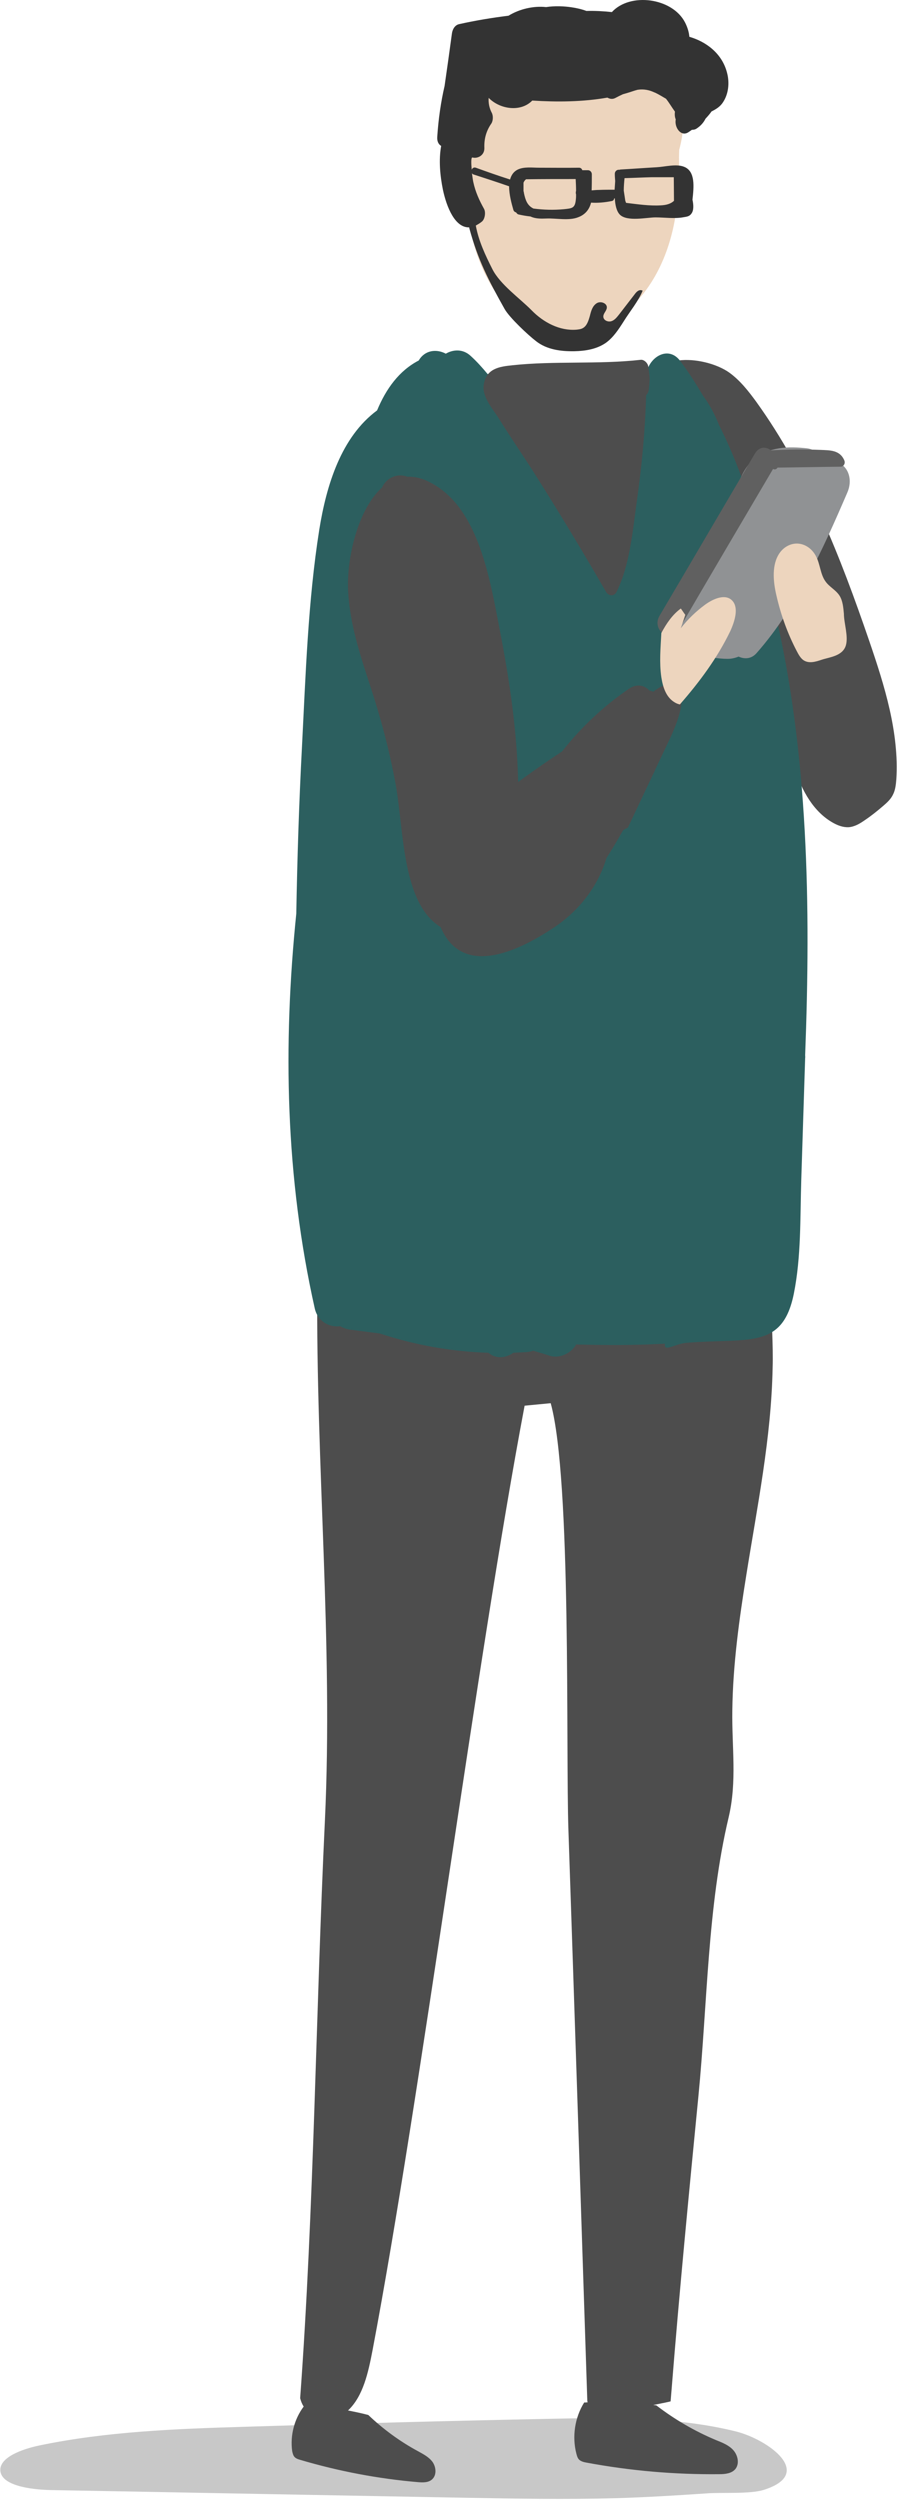
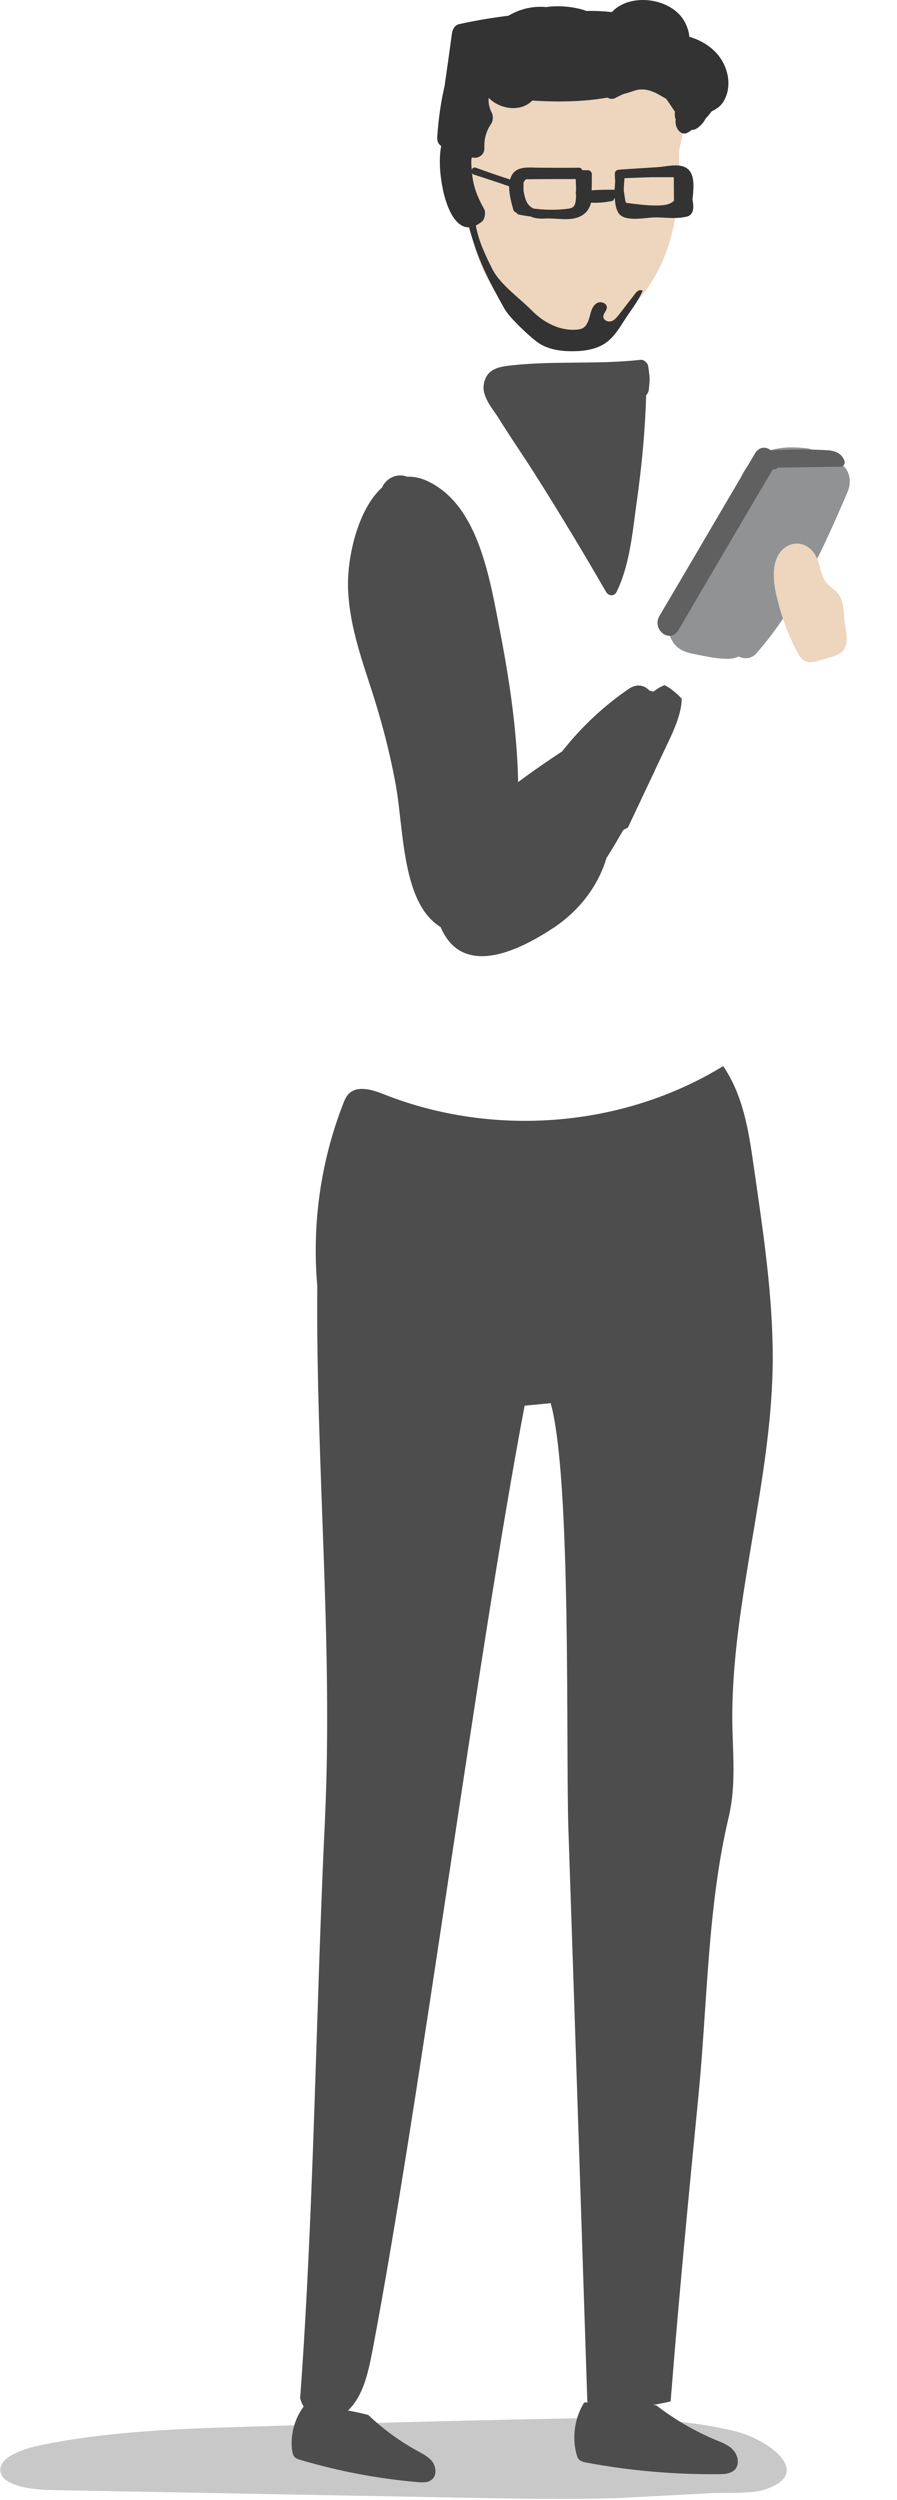
<svg xmlns="http://www.w3.org/2000/svg" width="153" height="426" viewBox="0 0 153 426" fill="none">
-   <path d="M104.94 425.711C96.474 425.944 88.008 425.789 79.541 425.635C55.922 425.208 32.302 424.745 8.682 424.321C5.009 424.242 0.254 423.507 0.061 421.033C-0.132 418.793 3.618 417.361 6.788 416.704C18.114 414.346 30.021 413.882 41.773 413.534C59.053 412.992 76.371 412.529 93.652 412.181C104.437 411.95 115.532 411.833 125.583 414.346C131.034 415.738 139.074 421.499 130.299 424.281C127.864 425.054 122.993 424.669 120.364 424.899C115.223 425.247 110.081 425.556 104.94 425.711Z" fill="#C8C8C8" />
-   <path d="M124.394 63.494C126.22 64.808 127.648 66.625 128.976 68.442C137.842 80.735 143.387 95 148.268 109.226C150.891 116.88 153.381 124.843 152.883 132.807C152.817 133.696 152.717 134.624 152.319 135.397C151.954 136.17 151.323 136.75 150.692 137.291C149.662 138.18 148.6 139.031 147.504 139.765C146.674 140.345 145.778 140.886 144.748 140.964C143.852 141.002 142.955 140.693 142.125 140.229C138.771 138.374 136.746 134.701 135.617 131.067C134.488 127.395 134.09 123.606 132.861 119.973C131.832 116.919 130.271 114.097 128.843 111.197C126.851 107.138 125.091 103.002 123.365 98.827C121.472 94.304 119.579 89.781 118.218 85.103C117.023 81.083 116.226 76.908 114.366 73.081C113.437 71.186 112.274 69.408 111.743 67.398C109.651 59.705 120.144 60.478 124.394 63.494Z" fill="#4D4D4D" />
+   <path d="M104.94 425.711C96.474 425.944 88.008 425.789 79.541 425.635C55.922 425.208 32.302 424.745 8.682 424.321C5.009 424.242 0.254 423.507 0.061 421.033C-0.132 418.793 3.618 417.361 6.788 416.704C18.114 414.346 30.021 413.882 41.773 413.534C59.053 412.992 76.371 412.529 93.652 412.181C104.437 411.95 115.532 411.833 125.583 414.346C131.034 415.738 139.074 421.499 130.299 424.281C127.864 425.054 122.993 424.669 120.364 424.899Z" fill="#C8C8C8" />
  <path d="M51.796 410.094C51.53 409.67 51.331 409.204 51.198 408.665C53.589 375.882 53.855 343.101 55.415 310.32C56.843 280.203 53.855 249.472 54.12 219.164C53.191 208.649 54.685 197.941 58.536 188.083C58.769 187.465 59.035 186.846 59.499 186.382C60.96 184.913 63.484 185.686 65.443 186.46C84.17 193.882 106.284 192.142 123.351 181.666C126.738 186.614 127.701 192.683 128.531 198.521C129.892 207.992 131.353 217.463 131.718 226.973V227.011C131.785 229.06 131.851 231.11 131.785 233.157C131.553 245.025 129.162 256.701 127.302 268.375C126.074 275.992 125.011 283.684 124.912 291.416C124.812 297.756 125.742 303.514 124.281 309.699C120.662 324.93 120.662 341.554 119.134 357.133C117.507 373.795 115.88 390.495 114.552 407.194C114.486 407.851 114.452 408.511 114.386 409.204C114.153 409.283 112.991 409.516 111.431 409.825C111.597 409.861 111.796 409.861 111.962 409.901C115.083 412.298 118.536 414.308 122.156 415.816C123.218 416.24 124.314 416.667 125.078 417.517C125.841 418.368 126.174 419.797 125.443 420.726C124.812 421.499 123.683 421.614 122.687 421.614C115.083 421.692 107.513 421.035 100.042 419.643C99.61 419.567 99.112 419.449 98.78 419.14C98.514 418.87 98.415 418.522 98.315 418.135C97.551 415.198 98.049 411.95 99.643 409.398C99.843 409.398 100.042 409.398 100.241 409.359C100.208 409.283 100.175 409.204 100.175 409.089C99.112 376.656 98.049 344.26 96.954 311.827C96.489 298.18 97.518 252.1 93.932 239.112C92.438 239.266 90.977 239.382 89.483 239.536C81.348 282.446 71.685 357.596 63.55 400.47C62.82 404.257 61.956 408.317 59.367 410.751C59.367 410.751 59.367 410.751 59.333 410.751C60.495 410.984 61.657 411.215 62.82 411.526C65.376 413.96 68.232 416.049 71.32 417.711C72.217 418.213 73.146 418.677 73.777 419.527C74.375 420.378 74.507 421.692 73.777 422.425C73.146 423.085 72.117 423.045 71.254 422.967C64.48 422.388 57.773 421.111 51.231 419.179C50.833 419.064 50.434 418.947 50.169 418.598C49.97 418.329 49.903 417.981 49.837 417.672C49.471 415.005 50.202 412.22 51.796 410.094Z" fill="#4D4D4D" />
-   <path d="M50.538 155.678C50.704 146.245 51.003 136.813 51.501 127.38C52.132 115.087 52.53 102.446 54.456 90.269C55.685 82.614 58.208 74.458 64.318 69.935C65.845 66.262 68.07 63.169 71.423 61.43C72.453 59.652 74.445 59.42 76.039 60.27C77.301 59.536 78.961 59.42 80.289 60.657C81.351 61.623 82.281 62.667 83.178 63.749C87.229 63.324 91.313 62.512 95.331 63.324C99.448 64.136 105.259 62.976 110.372 63.169C111.069 60.657 114.124 58.917 116.05 61.546C117.478 63.44 118.739 65.45 119.935 67.461C120.997 68.891 121.894 70.553 122.657 72.448C127.539 82.189 130.461 92.936 132.121 103.954C137.898 128.385 138.297 154.402 137.334 179.8C137.334 179.955 137.367 180.148 137.334 180.302L136.67 201.1C136.471 207.517 136.67 214.128 135.408 220.429C133.482 230.016 127.671 227.967 117.146 228.818C115.087 228.972 113.161 230.519 113.427 228.973C112.563 229.011 111.7 229.05 110.804 229.089C110.505 229.089 110.173 229.127 109.874 229.127C109.774 229.127 109.708 229.127 109.608 229.127C106.055 229.243 102.469 229.205 99.249 229.127C98.917 229.127 98.618 229.127 98.286 229.089C97.389 230.636 95.43 231.562 93.737 231.021C92.807 230.712 91.877 230.442 90.947 230.171C90.615 230.287 90.25 230.364 89.852 230.403C89.088 230.442 88.324 230.48 87.561 230.519C86.266 231.447 84.572 231.602 83.311 230.519C77.002 230.326 70.793 229.205 64.783 227.233L59.702 226.576C59.138 226.498 58.574 226.305 58.042 225.996C56.249 226.228 54.224 225.261 53.692 222.981C48.678 200.636 48.247 178.099 50.538 155.678Z" fill="#2C5F5F" />
  <path d="M79.227 20.616C79.227 10.449 87.561 2.215 97.888 2.215C108.181 2.215 116.549 10.449 116.549 20.616C116.549 22.317 116.283 23.94 115.851 25.526C115.851 25.912 115.818 26.337 115.818 26.762C115.885 30.435 115.719 34.108 115.054 37.741C113.726 44.777 110.306 51.31 103.831 55.331C101.673 56.645 99.183 57.689 96.593 57.65C93.107 57.611 89.919 55.717 87.528 53.359C79.559 45.589 78.862 33.914 79.426 22.858C79.294 22.124 79.227 21.389 79.227 20.616Z" fill="#EDD5BE" />
  <path d="M74.584 23.282C74.783 20.305 75.182 17.444 75.846 14.584V14.545C76.278 11.607 76.676 8.708 77.075 5.77C77.174 4.958 77.606 4.262 78.336 4.108C81.125 3.489 83.915 3.025 86.737 2.677C88.63 1.517 91.02 0.976 93.145 1.208C94.673 0.976 96.233 1.053 97.528 1.247C98.325 1.363 99.189 1.556 100.019 1.865C101.48 1.827 102.941 1.904 104.368 2.059C107.49 -1.343 114.695 -0.377 116.853 3.837C117.285 4.687 117.517 5.499 117.584 6.272C120.406 7.084 123.195 9.094 124.025 12.457C124.457 14.12 124.258 15.975 123.361 17.367C122.863 18.179 122.133 18.604 121.369 18.991C121.07 19.416 120.705 19.841 120.34 20.228C120.008 20.885 119.543 21.426 118.845 21.89C118.58 22.083 118.281 22.122 118.015 22.122C117.816 22.276 117.617 22.392 117.451 22.509C116.189 23.398 114.994 21.735 115.259 20.344C115.093 19.957 115.06 19.493 115.127 19.029C114.595 18.295 114.097 17.444 113.599 16.826C113.002 16.478 112.437 16.13 111.806 15.821C111.74 15.782 111.673 15.782 111.607 15.743C111.507 15.705 111.441 15.666 111.341 15.627C110.412 15.241 109.515 15.164 108.652 15.318C108.552 15.357 108.486 15.396 108.386 15.396C107.689 15.627 106.991 15.86 106.261 16.053C105.829 16.246 105.364 16.478 104.933 16.71C104.468 16.942 104.003 16.864 103.605 16.633C99.421 17.367 95.038 17.406 90.788 17.135C88.829 19.145 85.309 18.643 83.383 16.71L83.35 16.671C83.284 17.522 83.45 18.411 83.882 19.223C84.147 19.725 84.114 20.576 83.815 21.04C82.952 22.276 82.553 23.63 82.62 25.215C82.653 26.49 81.457 27.07 80.594 26.838C80.328 26.761 80.362 27.843 80.461 28.926C80.561 28.655 80.827 28.462 81.159 28.578C83.085 29.274 85.044 29.97 87.002 30.588C87.202 29.854 87.6 29.235 88.331 28.887C89.393 28.384 90.788 28.578 91.883 28.578C94.175 28.578 96.466 28.617 98.757 28.578C99.056 28.578 99.255 28.771 99.321 29.003C99.653 29.003 99.985 29.003 100.284 29.003C100.649 29.003 100.948 29.312 100.948 29.699C100.948 30.627 100.948 31.516 100.915 32.444C101.347 32.405 101.745 32.366 102.144 32.366C103.04 32.328 103.937 32.328 104.833 32.328C104.866 31.825 104.9 31.323 104.933 30.859C104.9 30.433 104.866 30.047 104.866 29.621C104.866 29.235 105.165 28.926 105.531 28.926H105.696C105.73 28.926 105.763 28.887 105.829 28.887C107.888 28.771 109.947 28.617 112.005 28.501C113.433 28.423 115.359 27.882 116.687 28.423C118.646 29.196 118.347 31.864 118.115 34.029C118.314 34.956 118.347 35.884 117.916 36.425C117.584 36.889 117.119 36.928 116.654 37.005C115.127 37.314 113.334 37.044 111.806 37.044C110.312 37.044 106.991 37.817 105.73 36.58C105.165 36 104.933 34.956 104.866 33.797C104.833 33.797 104.8 33.797 104.767 33.797C104.734 34.029 104.601 34.222 104.335 34.261C103.173 34.492 101.978 34.608 100.815 34.531C100.55 35.614 99.886 36.541 98.657 37.005C97.063 37.662 94.872 37.16 93.178 37.237C92.216 37.276 91.286 37.276 90.489 36.889C89.792 36.812 89.094 36.696 88.43 36.541C88.264 36.503 88.132 36.348 88.032 36.193C87.833 36.155 87.633 36 87.567 35.768C87.268 34.724 86.837 33.178 86.837 31.748C84.844 31.052 82.819 30.395 80.793 29.737C80.66 29.699 80.561 29.621 80.495 29.506C80.594 30.24 80.694 30.897 80.727 31.013C81.092 32.714 81.756 34.145 82.553 35.575C82.885 36.155 82.719 37.314 82.221 37.74C81.856 38.049 81.491 38.242 81.159 38.435C81.623 41.026 82.786 43.5 83.981 45.858C85.309 48.486 88.629 50.806 90.655 52.855C92.68 54.942 95.47 56.411 98.325 56.179C98.69 56.141 99.089 56.102 99.421 55.909C100.118 55.522 100.384 54.633 100.616 53.821C100.816 53.009 101.048 52.159 101.745 51.695C102.409 51.231 103.605 51.656 103.505 52.468C103.439 53.009 102.907 53.396 102.907 53.937C102.907 54.556 103.638 54.904 104.236 54.749C104.8 54.594 105.199 54.092 105.597 53.589C106.493 52.43 107.39 51.27 108.253 50.149C108.618 49.646 109.05 49.26 109.615 49.53C108.884 51.347 107.423 53.087 106.394 54.749C105.531 56.102 104.634 57.494 103.339 58.422C101.779 59.504 99.853 59.813 97.96 59.852C95.669 59.891 93.278 59.581 91.452 58.151C90.124 57.146 86.903 54.131 86.073 52.661C83.317 47.752 81.557 44.389 80.063 38.938C80.063 38.861 80.03 38.822 80.03 38.745C77.606 38.822 76.178 35.304 75.547 32.328C75.049 29.892 74.817 27.225 75.248 24.867C74.783 24.596 74.518 24.055 74.584 23.282ZM106.659 34.222C106.693 34.338 106.759 34.454 106.792 34.57C108.751 34.802 110.777 35.111 112.703 34.995C113.665 34.956 114.429 34.724 114.96 34.222V34.183C114.96 32.869 114.927 31.516 114.927 30.201C113.632 30.201 112.371 30.201 111.076 30.201C109.548 30.24 108.054 30.317 106.527 30.356C106.46 31.013 106.394 31.787 106.394 32.482C106.493 33.062 106.56 33.642 106.659 34.222ZM89.36 32.869C89.626 34.145 89.958 35.033 90.987 35.536C92.714 35.768 94.44 35.807 96.167 35.652C97.595 35.498 98.093 35.498 98.225 33.951C98.259 33.681 98.259 33.41 98.259 33.139C98.192 32.946 98.192 32.714 98.259 32.521C98.259 31.864 98.226 31.168 98.192 30.511C95.37 30.511 92.548 30.511 89.725 30.549C89.526 30.704 89.393 30.897 89.294 31.129C89.294 31.593 89.294 32.096 89.294 32.559C89.327 32.675 89.36 32.753 89.36 32.869Z" fill="#333333" />
  <path d="M117.416 97.544C119.276 93.987 121.467 90.779 123.659 87.531C125.618 84.632 125.817 80.65 128.507 78.331C131.13 76.088 134.55 76.05 137.671 76.398C138.269 76.475 138.8 76.707 139.232 77.055C139.531 77.21 139.796 77.442 140.029 77.712C140.992 77.944 141.921 78.331 142.917 78.756C144.843 79.645 145.441 81.887 144.511 83.975C140.294 93.755 135.878 103.536 129.071 111.267C128.175 112.311 126.979 112.35 125.983 111.886C125.419 112.117 124.788 112.272 124.124 112.272C122.364 112.272 120.538 111.886 118.811 111.538C117.018 111.19 115.358 110.803 114.428 108.754C112.768 105.198 115.856 100.482 117.416 97.544Z" fill="#909294" />
  <path d="M112.5 104.925C117.945 95.724 123.324 86.485 128.77 77.285C129.5 76.048 130.695 76.086 131.492 76.743C134.348 76.589 137.17 76.55 140.026 76.666C141.553 76.743 143.247 76.666 144.01 78.444C144.243 78.986 143.878 79.527 143.38 79.527C139.793 79.566 136.207 79.643 132.621 79.681C132.455 79.991 132.123 80.068 131.858 79.913C126.479 89.037 121.099 98.16 115.753 107.322C114.359 109.796 111.072 107.322 112.5 104.925Z" fill="#606060" />
  <path d="M82.793 137.556C87.043 134.154 91.392 130.984 95.875 128.046C99.162 123.871 103.014 120.276 107.264 117.377C108.625 116.449 109.92 116.758 110.784 117.686C110.983 117.724 111.215 117.763 111.415 117.879C112.078 117.377 112.743 116.951 113.373 116.758C113.805 116.99 114.204 117.222 114.602 117.531C114.668 117.57 114.934 117.802 115.133 117.956C115.333 118.15 115.731 118.498 115.731 118.498C115.897 118.691 116.096 118.845 116.262 119.039C116.329 120.894 115.366 123.484 114.403 125.572L111.746 131.177C111.647 131.409 111.547 131.68 111.415 131.912C111.381 131.989 111.348 132.066 111.315 132.105L107.098 141.035C106.832 141.151 106.534 141.306 106.268 141.499C105.371 143.084 104.442 144.669 103.445 146.215C101.951 151.202 98.631 155.3 94.447 158.083C89.068 161.639 79.273 166.82 75.322 158.354C71.437 150.12 77.247 141.963 82.793 137.556Z" fill="#4D4D4D" />
  <path d="M65.154 83.087C65.951 81.308 67.91 80.613 69.437 81.231C70.666 81.192 71.994 81.463 73.421 82.236C81.656 86.489 83.549 98.588 85.309 107.673C87.799 120.546 89.426 133.806 87.666 146.988C87.467 148.534 86.67 149.501 85.74 149.965C85.807 151.434 85.84 152.902 85.807 154.372C85.773 156.807 84.246 157.851 82.686 157.812C82.088 158.121 81.523 158.276 81.025 158.315C80.361 158.933 79.531 159.281 78.568 159.165C68.341 157.735 69.105 142.388 67.478 133.612C66.415 127.814 64.921 122.247 63.095 116.719C61.402 111.539 59.642 106.243 59.376 100.637C59.111 95.032 61.07 86.759 65.154 83.087Z" fill="#4D4D4D" />
-   <path d="M115.959 120.045C115.627 119.967 115.328 119.852 115.029 119.658C113.635 118.808 113.07 117.146 112.804 115.406C112.439 112.932 112.672 110.381 112.804 107.868C113.668 106.244 114.697 104.736 116.125 103.693C116.39 104.041 116.623 104.427 116.889 104.775L116.125 107.056C117.32 105.509 118.748 104.157 120.275 103.035C121.769 101.953 123.795 101.141 124.924 102.378C126.02 103.577 125.356 105.819 124.559 107.558C122.334 112.159 119.312 116.218 115.959 120.045Z" fill="#EDD5BE" />
  <path d="M143.942 104.584C143.843 103.502 143.743 102.381 143.212 101.53C142.581 100.525 141.452 100.022 140.788 99.056C139.925 97.858 139.891 96.118 139.194 94.804C138.563 93.567 137.434 92.755 136.206 92.639C134.977 92.523 133.749 93.141 132.985 94.224C131.623 96.157 131.856 99.017 132.42 101.414C133.184 104.777 134.346 107.986 135.907 110.963C136.206 111.542 136.538 112.122 137.003 112.47C137.932 113.127 139.094 112.78 140.124 112.432C141.518 111.968 143.71 111.813 144.274 109.996C144.739 108.45 143.942 106.169 143.942 104.584Z" fill="#EDD5BE" />
  <path d="M87.4 62.241C94.639 61.468 102.01 62.125 109.282 61.313C109.813 61.236 110.511 61.854 110.577 62.473C110.843 64.483 110.876 64.329 110.677 66.339C110.643 66.764 110.444 67.112 110.212 67.344C110.046 73.336 109.481 79.289 108.651 85.204C107.921 90.384 107.456 96.26 105.165 100.86C104.766 101.672 103.803 101.595 103.372 100.86C99.42 94.018 95.336 87.252 91.119 80.603C89.127 77.472 87.002 74.418 85.043 71.248C84.18 69.857 82.287 67.769 82.486 65.72C82.851 62.744 85.242 62.473 87.4 62.241Z" fill="#4D4D4D" />
</svg>